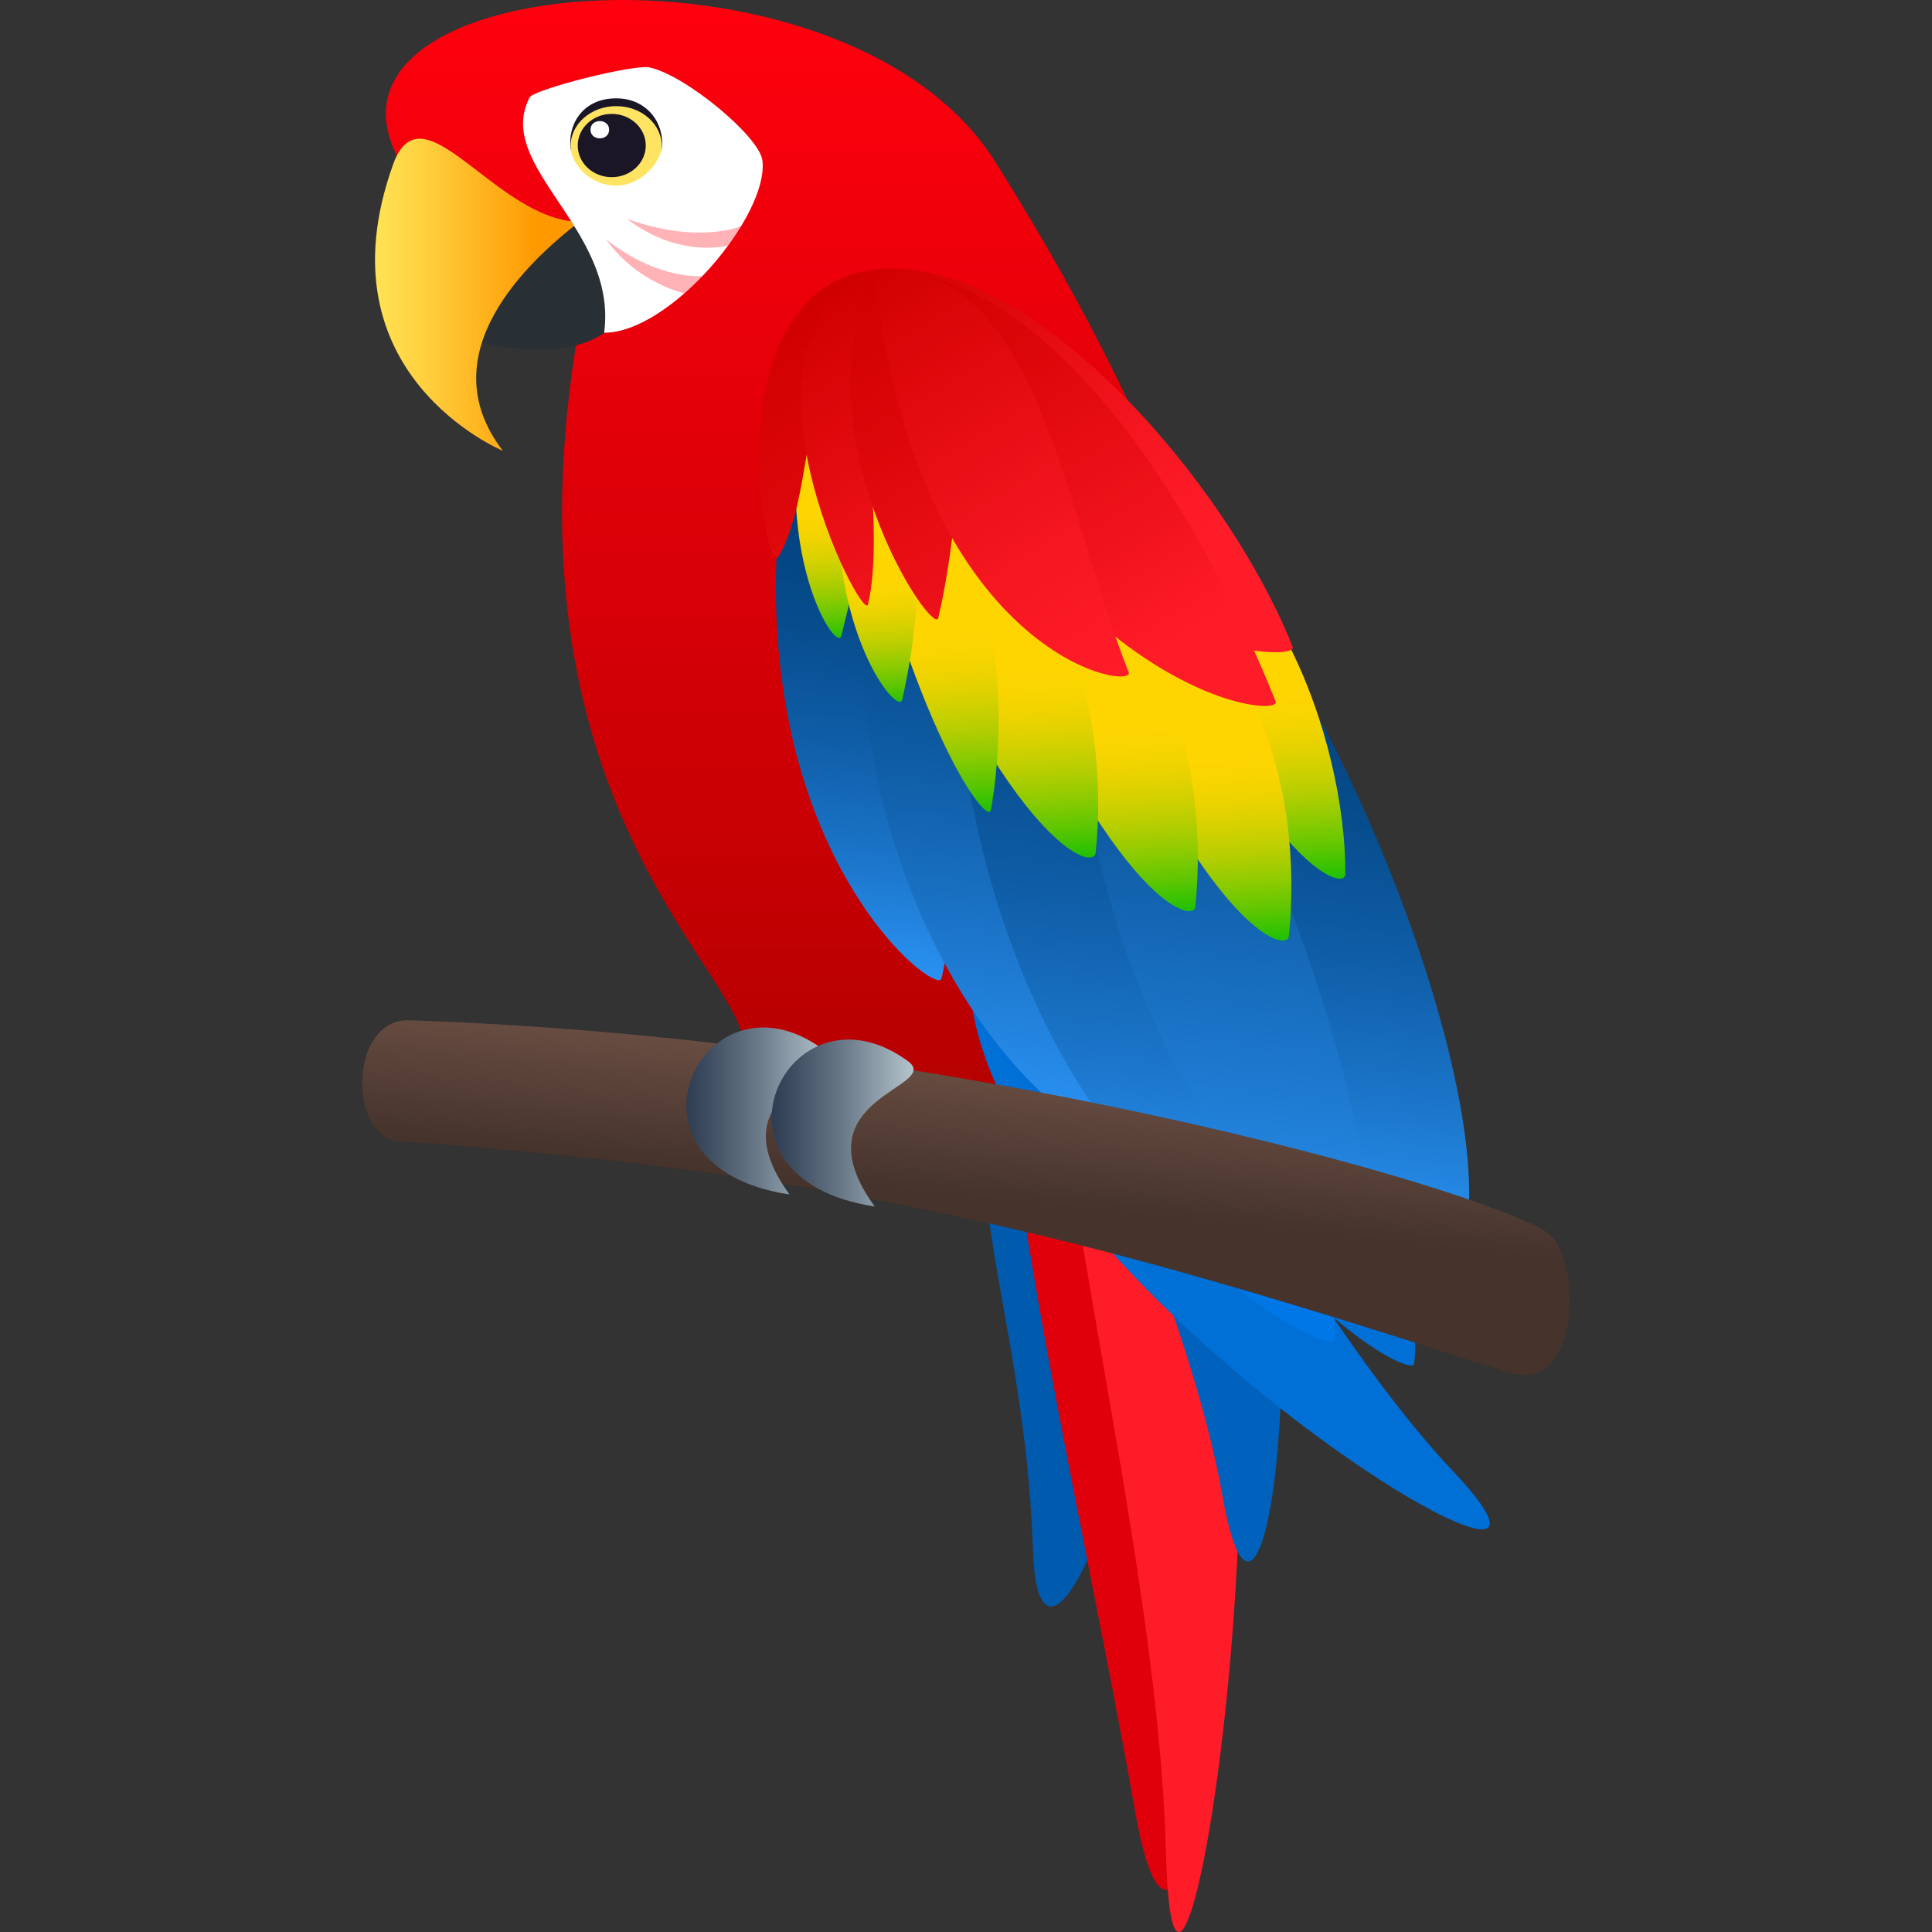
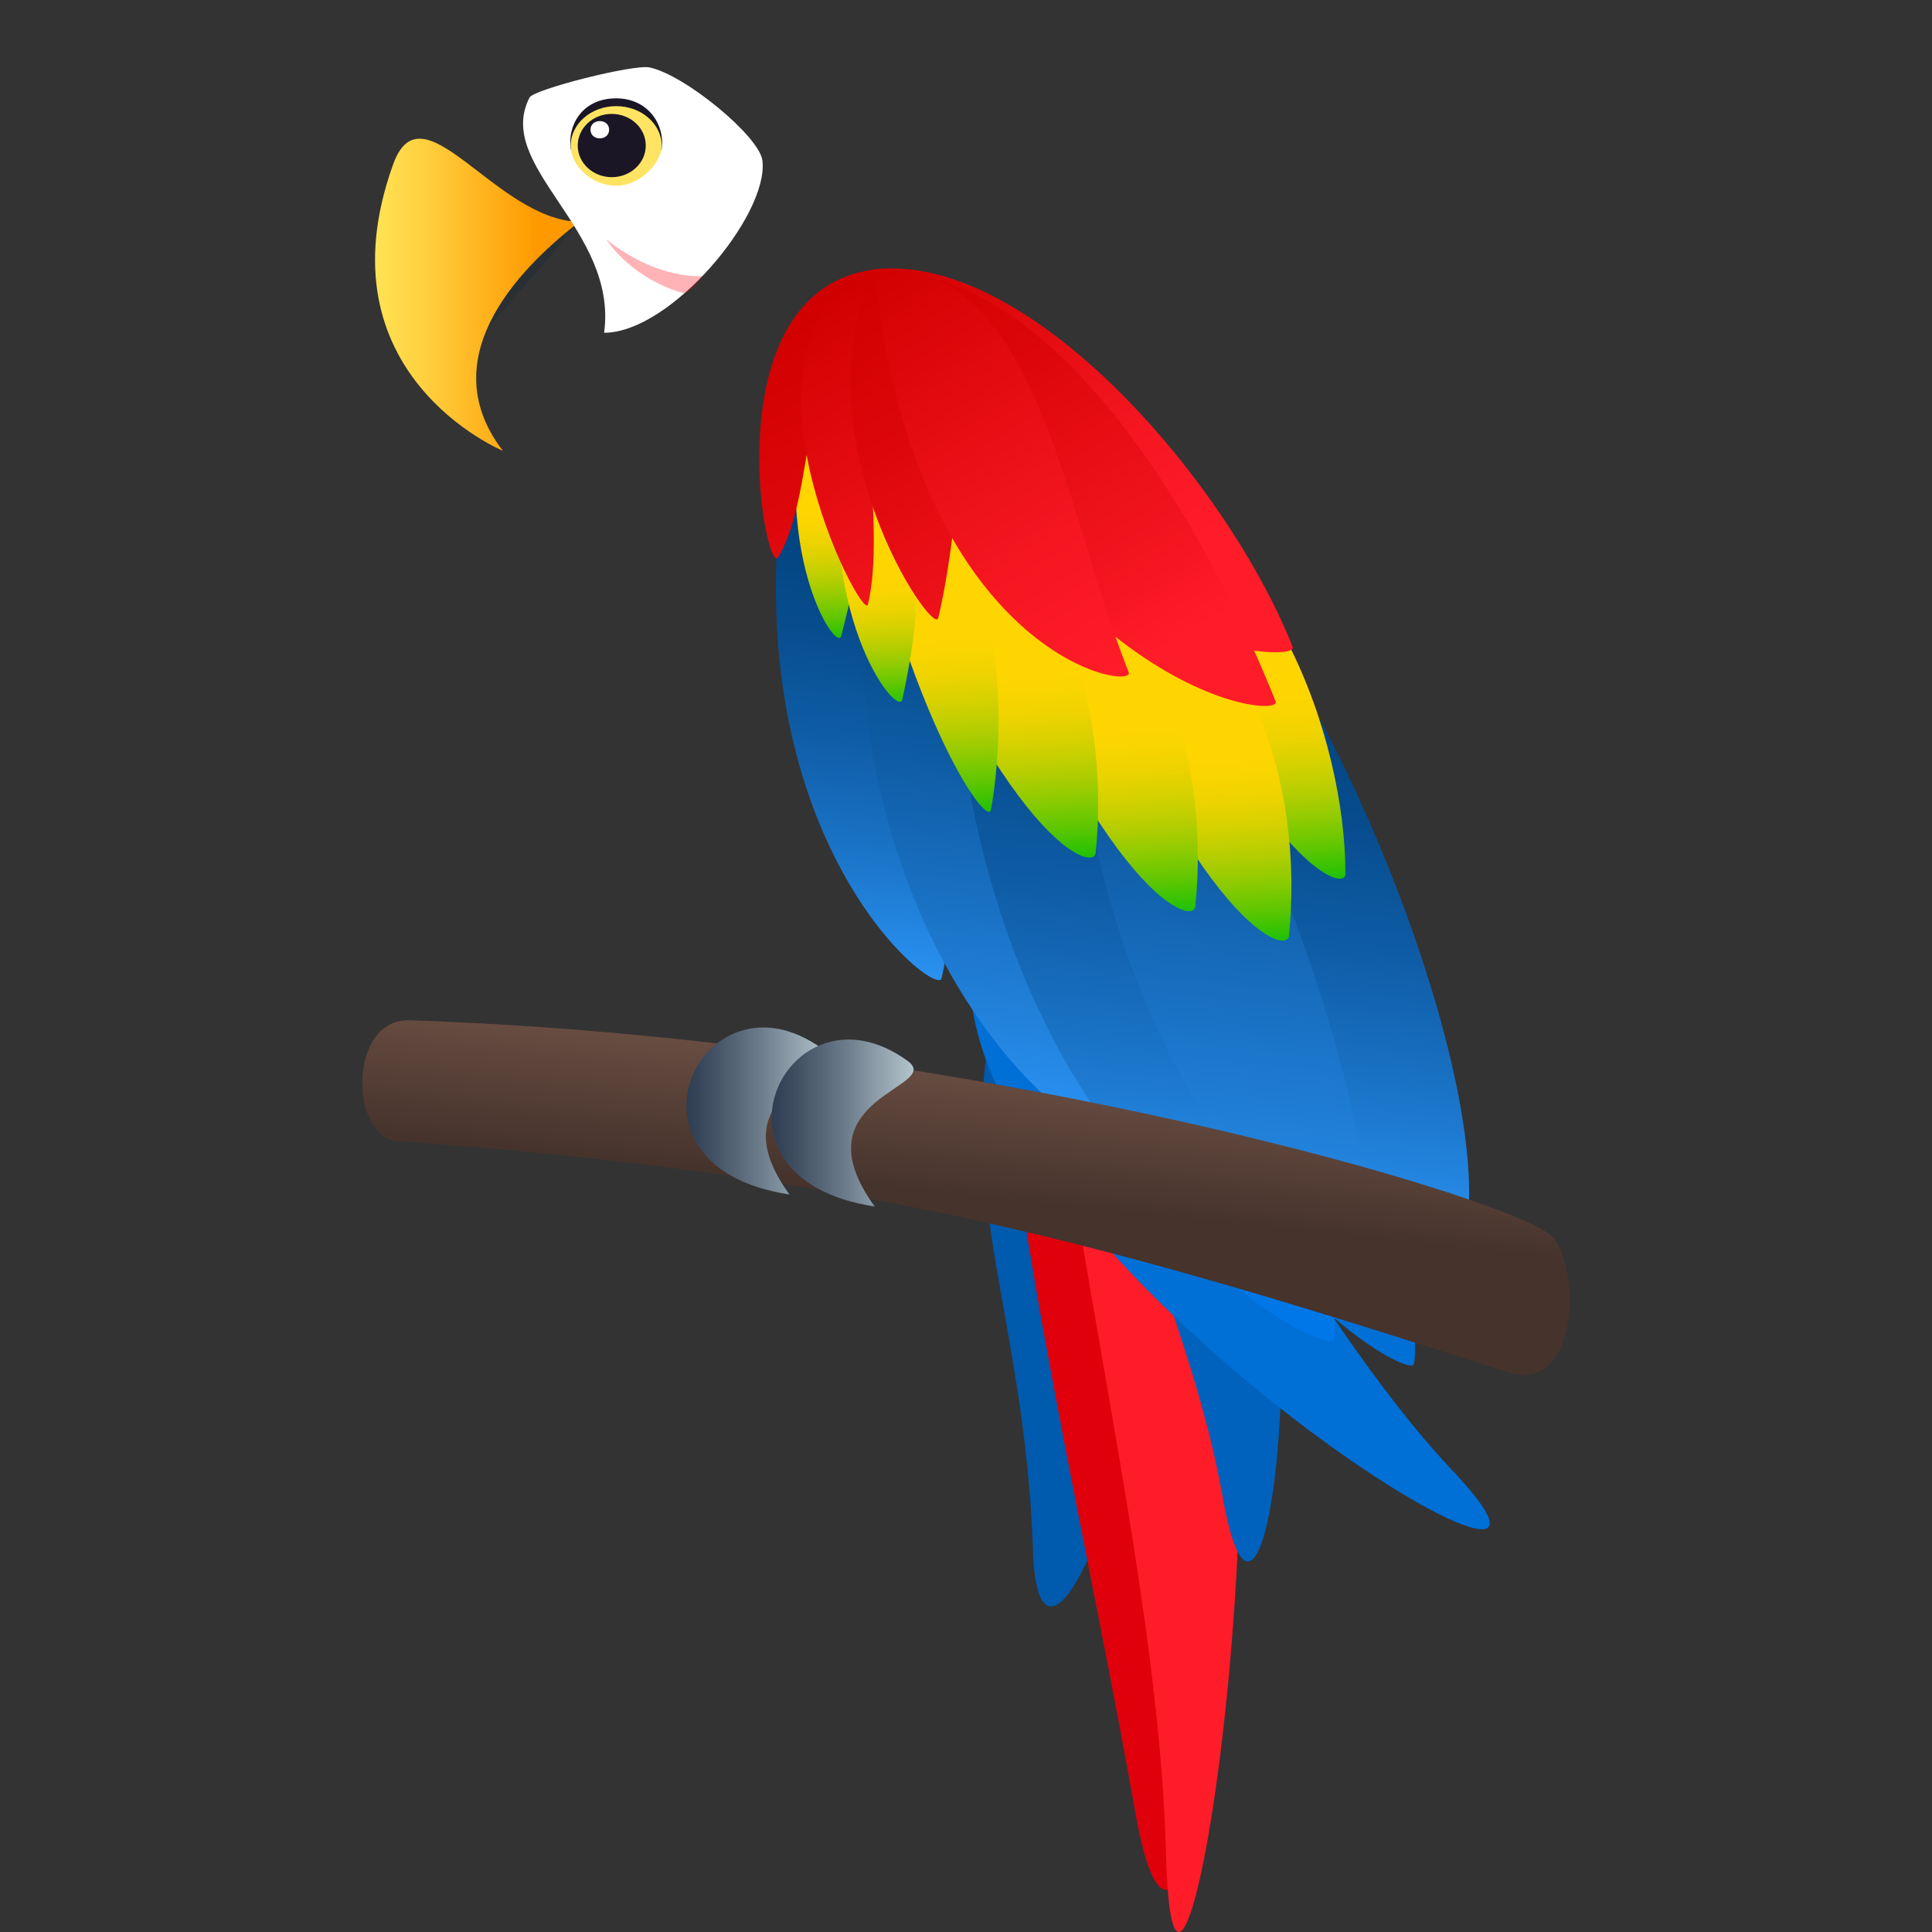
<svg xmlns="http://www.w3.org/2000/svg" xmlns:ns1="http://ns.adobe.com/AdobeSVGViewerExtensions/3.0/" version="1.1" id="Layer_1" x="0px" y="0px" width="64px" height="64px" viewBox="0 0 64 64" enable-background="new 0 0 64 64" xml:space="preserve">
  <rect x="0" y="0" width="64" height="64" fill="#333333" stroke="none" />
  <path fill="#005AAD" d="M33.576,31.459c-2.586,7.007,0.359,11.303,0.643,19.911C34.498,59.967,43.117,35.992,33.576,31.459z" />
  <path fill="#E0000C" d="M35.886,30.131c-5.743-3.409-0.644,16.455,1.714,29.861C39.84,72.753,43.916,34.894,35.886,30.131z" />
  <path fill="#FF1C29" d="M37.186,31.535c-5.488-3.373,1.116,16.983,1.438,29.83C38.945,74.194,44.863,36.254,37.186,31.535z" />
  <path fill="#0062BD" d="M35.264,24.758c-7.345-3.07,3.352,14.116,5.225,24.765C42.359,60.16,45.534,29.052,35.264,24.758z" />
  <linearGradient id="SVGID_1_" gradientUnits="userSpaceOnUse" x1="26.961" y1="36.607" x2="26.961" y2="4.882813e-004">
    <stop offset="0" style="stop-color:#B50000" />
    <stop offset="1" style="stop-color:#FF000E" />
    <ns1:midPointStop offset="0" style="stop-color:#B50000" />
    <ns1:midPointStop offset="0.5" style="stop-color:#B50000" />
    <ns1:midPointStop offset="1" style="stop-color:#FF000E" />
  </linearGradient>
-   <path fill="url(#SVGID_1_)" d="M19.186,10.807c-2.885,16.381,6.193,21.846,5.39,24.123c15.971,6.336,23.45-5.647,8.391-29.573  C27.912-2.675,8.661-0.984,13.578,5.86L19.186,10.807z" />
-   <path fill="#283036" d="M19.19,7.349c0,0-3.079,0.669-3.387,3.954C19.107,12.222,22.704,10.888,19.19,7.349z" />
+   <path fill="#283036" d="M19.19,7.349c0,0-3.079,0.669-3.387,3.954z" />
  <linearGradient id="SVGID_2_" gradientUnits="userSpaceOnUse" x1="12.423" y1="9.764" x2="19.19" y2="9.764">
    <stop offset="0" style="stop-color:#FFE354" />
    <stop offset="0.227" style="stop-color:#FFD140" />
    <stop offset="0.69" style="stop-color:#FFA40C" />
    <stop offset="0.794" style="stop-color:#FF9900" />
    <ns1:midPointStop offset="0" style="stop-color:#FFE354" />
    <ns1:midPointStop offset="0.546" style="stop-color:#FFE354" />
    <ns1:midPointStop offset="0.794" style="stop-color:#FF9900" />
  </linearGradient>
  <path fill="url(#SVGID_2_)" d="M19.19,7.349c-2.783-0.063-5.203-4.598-6.17-1.896c-2.494,6.951,3.638,9.48,3.638,9.48  C14.173,11.699,17.547,8.621,19.19,7.349z" />
  <path fill="#FFFFFF" d="M17.543,3.229c-1.188,2.288,2.93,4.354,2.47,7.794c2.195,0,5.453-3.882,5.244-5.7  c-0.091-0.8-2.563-2.841-3.738-3.089C20.984,2.121,17.681,2.962,17.543,3.229z" />
  <path fill="#1A1626" d="M20.412,3.258c-1.159,0-1.611,0.931-1.509,1.658c0.076,0.541,2.943,0.541,3.018,0  C22.027,4.128,21.468,3.258,20.412,3.258z" />
  <path fill="#FFE463" d="M20.412,3.516c-0.834,0-1.509,0.59-1.509,1.317c0,0.632,0.675,1.319,1.509,1.319  c0.833,0,1.508-0.803,1.508-1.319C21.92,4.105,21.245,3.516,20.412,3.516z" />
  <ellipse fill="#1A1626" cx="20.265" cy="4.821" rx="1.127" ry="1.048" />
  <path fill="#FFFFFF" d="M20.178,4.296c0,0.383-0.617,0.383-0.617,0C19.561,3.916,20.178,3.916,20.178,4.296z" />
  <path fill="#006FD6" d="M32.329,30.877c1.911-6.915,8.788,10.438,15.798,17.85C55.125,56.133,29.666,40.546,32.329,30.877z" />
  <path fill="#0077E6" d="M40.391,17.838c-2.5,18.811,7.301,26.448,7.517,25.791C49.403,39.064,42.322,20.227,40.391,17.838z" />
  <path fill="#0077E6" d="M31.016,20.991c1.854,18.887,13.135,24.082,13.195,23.393C44.627,39.597,33.439,22.872,31.016,20.991z" />
  <path fill="#006FD6" d="M35.29,20.93c0.544,18.973,11.442,24.936,11.55,24.252C47.584,40.435,37.578,22.978,35.29,20.93z" />
  <linearGradient id="SVGID_3_" gradientUnits="userSpaceOnUse" x1="604.713" y1="70.496" x2="604.713" y2="53.081" gradientTransform="matrix(-0.995 -0.1 -0.1 0.995 636.495 22.669)">
    <stop offset="0" style="stop-color:#2A93F5" />
    <stop offset="0.003" style="stop-color:#2A93F4" />
    <stop offset="0.23" style="stop-color:#1B75C9" />
    <stop offset="0.448" style="stop-color:#0F5DA7" />
    <stop offset="0.655" style="stop-color:#074D8E" />
    <stop offset="0.844" style="stop-color:#02437F" />
    <stop offset="1" style="stop-color:#003F7A" />
    <ns1:midPointStop offset="0" style="stop-color:#2A93F5" />
    <ns1:midPointStop offset="0.333" style="stop-color:#2A93F5" />
    <ns1:midPointStop offset="1" style="stop-color:#003F7A" />
  </linearGradient>
  <path fill="url(#SVGID_3_)" d="M26.157,14.47c-2.303,13.025,4.863,18.615,5.03,17.946C32.36,27.756,28.251,16.717,26.157,14.47z" />
  <linearGradient id="SVGID_4_" gradientUnits="userSpaceOnUse" x1="600.66" y1="74.74" x2="600.66" y2="54.334" gradientTransform="matrix(-0.995 -0.1 -0.1 0.995 636.495 22.669)">
    <stop offset="0" style="stop-color:#2A93F5" />
    <stop offset="0.184" style="stop-color:#2180D9" />
    <stop offset="0.56" style="stop-color:#0F5DA6" />
    <stop offset="0.843" style="stop-color:#044786" />
    <stop offset="1" style="stop-color:#003F7A" />
    <ns1:midPointStop offset="0" style="stop-color:#2A93F5" />
    <ns1:midPointStop offset="0.424" style="stop-color:#2A93F5" />
    <ns1:midPointStop offset="1" style="stop-color:#003F7A" />
  </linearGradient>
  <path fill="url(#SVGID_4_)" d="M28.695,15.984c-1.767,15.329,7.234,21.87,7.401,21.2C37.27,32.526,30.79,18.23,28.695,15.984z" />
  <linearGradient id="SVGID_5_" gradientUnits="userSpaceOnUse" x1="596.887" y1="77.77" x2="596.887" y2="53.787" gradientTransform="matrix(-0.995 -0.1 -0.1 0.995 636.495 22.669)">
    <stop offset="0" style="stop-color:#2A93F5" />
    <stop offset="0.003" style="stop-color:#2A93F4" />
    <stop offset="0.23" style="stop-color:#1B75C9" />
    <stop offset="0.448" style="stop-color:#0F5DA7" />
    <stop offset="0.655" style="stop-color:#074D8E" />
    <stop offset="0.844" style="stop-color:#02437F" />
    <stop offset="1" style="stop-color:#003F7A" />
    <ns1:midPointStop offset="0" style="stop-color:#2A93F5" />
    <ns1:midPointStop offset="0.333" style="stop-color:#2A93F5" />
    <ns1:midPointStop offset="1" style="stop-color:#003F7A" />
  </linearGradient>
  <path fill="url(#SVGID_5_)" d="M31.567,15.725c-1.181,18.942,8.753,25.622,8.921,24.949C41.661,36.018,33.66,17.974,31.567,15.725z" />
  <linearGradient id="SVGID_6_" gradientUnits="userSpaceOnUse" x1="588.067" y1="77.522" x2="588.067" y2="56.528" gradientTransform="matrix(-0.995 -0.1 -0.1 0.995 636.495 22.669)">
    <stop offset="0" style="stop-color:#2A93F5" />
    <stop offset="0.003" style="stop-color:#2A93F4" />
    <stop offset="0.23" style="stop-color:#1B75C9" />
    <stop offset="0.448" style="stop-color:#0F5DA7" />
    <stop offset="0.655" style="stop-color:#074D8E" />
    <stop offset="0.844" style="stop-color:#02437F" />
    <stop offset="1" style="stop-color:#003F7A" />
    <ns1:midPointStop offset="0" style="stop-color:#2A93F5" />
    <ns1:midPointStop offset="0.333" style="stop-color:#2A93F5" />
    <ns1:midPointStop offset="1" style="stop-color:#003F7A" />
  </linearGradient>
  <path fill="url(#SVGID_6_)" d="M40.851,19.416c-1.181,18.943,7.47,22.447,7.638,21.773C49.662,36.534,44.811,24.055,40.851,19.416z" />
  <linearGradient id="SVGID_7_" gradientUnits="userSpaceOnUse" x1="592.461" y1="78.752" x2="592.461" y2="54.502" gradientTransform="matrix(-0.995 -0.1 -0.1 0.995 636.495 22.669)">
    <stop offset="0" style="stop-color:#2A93F5" />
    <stop offset="0.184" style="stop-color:#2180D9" />
    <stop offset="0.56" style="stop-color:#0F5DA6" />
    <stop offset="0.843" style="stop-color:#044786" />
    <stop offset="1" style="stop-color:#003F7A" />
    <ns1:midPointStop offset="0" style="stop-color:#2A93F5" />
    <ns1:midPointStop offset="0.424" style="stop-color:#2A93F5" />
    <ns1:midPointStop offset="1" style="stop-color:#003F7A" />
  </linearGradient>
  <path fill="url(#SVGID_7_)" d="M35.528,16.843c-1.179,18.939,9.459,25.961,9.626,25.289C46.329,37.474,40.383,22.09,35.528,16.843z" />
  <linearGradient id="SVGID_8_" gradientUnits="userSpaceOnUse" x1="605.773" y1="59.539" x2="607.29" y2="50.25" gradientTransform="matrix(-0.995 -0.1 -0.1 0.995 636.495 22.669)">
    <stop offset="0" style="stop-color:#12BF02" />
    <stop offset="0.02" style="stop-color:#23C102" />
    <stop offset="0.09" style="stop-color:#5DC601" />
    <stop offset="0.161" style="stop-color:#8ECB01" />
    <stop offset="0.23" style="stop-color:#B7CE01" />
    <stop offset="0.297" style="stop-color:#D6D100" />
    <stop offset="0.362" style="stop-color:#EDD300" />
    <stop offset="0.424" style="stop-color:#FAD500" />
    <stop offset="0.479" style="stop-color:#FFD500" />
    <ns1:midPointStop offset="0" style="stop-color:#12BF02" />
    <ns1:midPointStop offset="0.317" style="stop-color:#12BF02" />
    <ns1:midPointStop offset="0.479" style="stop-color:#FFD500" />
  </linearGradient>
  <path fill="url(#SVGID_8_)" d="M27.019,11.75c-1.839,6.036,0.685,9.979,0.854,9.307C29.047,16.398,29.111,13.997,27.019,11.75z" />
  <linearGradient id="SVGID_9_" gradientUnits="userSpaceOnUse" x1="493.985" y1="25.434" x2="493.25" y2="11.713" gradientTransform="matrix(-0.993 0.115 0.115 0.993 528.811 -52.554)">
    <stop offset="0" style="stop-color:#12BF02" />
    <stop offset="0.02" style="stop-color:#23C102" />
    <stop offset="0.09" style="stop-color:#5DC601" />
    <stop offset="0.161" style="stop-color:#8ECB01" />
    <stop offset="0.23" style="stop-color:#B7CE01" />
    <stop offset="0.297" style="stop-color:#D6D100" />
    <stop offset="0.362" style="stop-color:#EDD300" />
    <stop offset="0.424" style="stop-color:#FAD500" />
    <stop offset="0.479" style="stop-color:#FFD500" />
    <ns1:midPointStop offset="0" style="stop-color:#12BF02" />
    <ns1:midPointStop offset="0.317" style="stop-color:#12BF02" />
    <ns1:midPointStop offset="0.479" style="stop-color:#FFD500" />
  </linearGradient>
  <path fill="url(#SVGID_9_)" d="M36.512,15.824c4.696,12.693,8.055,13.817,8.057,13.126C44.574,24.559,42.13,17.243,36.512,15.824z" />
  <linearGradient id="SVGID_10_" gradientUnits="userSpaceOnUse" x1="495.984" y1="27.26" x2="495.25" y2="13.544" gradientTransform="matrix(-0.993 0.115 0.115 0.993 528.811 -52.554)">
    <stop offset="0" style="stop-color:#12BF02" />
    <stop offset="0.02" style="stop-color:#23C102" />
    <stop offset="0.09" style="stop-color:#5DC601" />
    <stop offset="0.161" style="stop-color:#8ECB01" />
    <stop offset="0.23" style="stop-color:#B7CE01" />
    <stop offset="0.297" style="stop-color:#D6D100" />
    <stop offset="0.362" style="stop-color:#EDD300" />
    <stop offset="0.424" style="stop-color:#FAD500" />
    <stop offset="0.479" style="stop-color:#FFD500" />
    <ns1:midPointStop offset="0" style="stop-color:#12BF02" />
    <ns1:midPointStop offset="0.317" style="stop-color:#12BF02" />
    <ns1:midPointStop offset="0.479" style="stop-color:#FFD500" />
  </linearGradient>
  <path fill="url(#SVGID_10_)" d="M34.641,17.878c4.697,12.69,7.982,13.812,8.056,13.125C43.184,26.359,41.688,19.314,34.641,17.878z" />
  <linearGradient id="SVGID_11_" gradientUnits="userSpaceOnUse" x1="498.952" y1="25.937" x2="498.217" y2="12.22" gradientTransform="matrix(-0.993 0.115 0.115 0.993 528.811 -52.554)">
    <stop offset="0" style="stop-color:#12BF02" />
    <stop offset="0.02" style="stop-color:#23C102" />
    <stop offset="0.09" style="stop-color:#5DC601" />
    <stop offset="0.161" style="stop-color:#8ECB01" />
    <stop offset="0.23" style="stop-color:#B7CE01" />
    <stop offset="0.297" style="stop-color:#D6D100" />
    <stop offset="0.362" style="stop-color:#EDD300" />
    <stop offset="0.424" style="stop-color:#FAD500" />
    <stop offset="0.479" style="stop-color:#FFD500" />
    <ns1:midPointStop offset="0" style="stop-color:#12BF02" />
    <ns1:midPointStop offset="0.317" style="stop-color:#12BF02" />
    <ns1:midPointStop offset="0.479" style="stop-color:#FFD500" />
  </linearGradient>
  <path fill="url(#SVGID_11_)" d="M31.541,16.903c4.697,12.691,7.984,13.812,8.055,13.125C40.082,25.388,38.588,18.34,31.541,16.903z" />
  <linearGradient id="SVGID_12_" gradientUnits="userSpaceOnUse" x1="502.028" y1="23.794" x2="501.293" y2="10.075" gradientTransform="matrix(-0.993 0.115 0.115 0.993 528.811 -52.554)">
    <stop offset="0" style="stop-color:#12BF02" />
    <stop offset="0.02" style="stop-color:#23C102" />
    <stop offset="0.09" style="stop-color:#5DC601" />
    <stop offset="0.161" style="stop-color:#8ECB01" />
    <stop offset="0.23" style="stop-color:#B7CE01" />
    <stop offset="0.297" style="stop-color:#D6D100" />
    <stop offset="0.362" style="stop-color:#EDD300" />
    <stop offset="0.424" style="stop-color:#FAD500" />
    <stop offset="0.479" style="stop-color:#FFD500" />
    <ns1:midPointStop offset="0" style="stop-color:#12BF02" />
    <ns1:midPointStop offset="0.317" style="stop-color:#12BF02" />
    <ns1:midPointStop offset="0.479" style="stop-color:#FFD500" />
  </linearGradient>
  <path fill="url(#SVGID_12_)" d="M28.239,15.125c4.698,12.694,7.984,13.813,8.056,13.127C36.783,23.608,35.287,16.563,28.239,15.125z  " />
  <linearGradient id="SVGID_13_" gradientUnits="userSpaceOnUse" x1="503.554" y1="21.994" x2="502.851" y2="8.868" gradientTransform="matrix(-0.993 0.115 0.115 0.993 528.811 -52.554)">
    <stop offset="0" style="stop-color:#12BF02" />
    <stop offset="0.02" style="stop-color:#23C102" />
    <stop offset="0.09" style="stop-color:#5DC601" />
    <stop offset="0.161" style="stop-color:#8ECB01" />
    <stop offset="0.23" style="stop-color:#B7CE01" />
    <stop offset="0.297" style="stop-color:#D6D100" />
    <stop offset="0.362" style="stop-color:#EDD300" />
    <stop offset="0.424" style="stop-color:#FAD500" />
    <stop offset="0.479" style="stop-color:#FFD500" />
    <ns1:midPointStop offset="0" style="stop-color:#12BF02" />
    <ns1:midPointStop offset="0.317" style="stop-color:#12BF02" />
    <ns1:midPointStop offset="0.479" style="stop-color:#FFD500" />
  </linearGradient>
  <path fill="url(#SVGID_13_)" d="M28.052,14.012c1.794,9.432,4.657,13.488,4.776,12.808C33.746,21.58,32.135,14.768,28.052,14.012z" />
  <linearGradient id="SVGID_14_" gradientUnits="userSpaceOnUse" x1="555.229" y1="37.099" x2="555.721" y2="27.781" gradientTransform="matrix(-1 0.009 0.009 1 584.272 -18.532)">
    <stop offset="0" style="stop-color:#12BF02" />
    <stop offset="0.02" style="stop-color:#23C102" />
    <stop offset="0.09" style="stop-color:#5DC601" />
    <stop offset="0.161" style="stop-color:#8ECB01" />
    <stop offset="0.23" style="stop-color:#B7CE01" />
    <stop offset="0.297" style="stop-color:#D6D100" />
    <stop offset="0.362" style="stop-color:#EDD300" />
    <stop offset="0.424" style="stop-color:#FAD500" />
    <stop offset="0.479" style="stop-color:#FFD500" />
    <ns1:midPointStop offset="0" style="stop-color:#12BF02" />
    <ns1:midPointStop offset="0.317" style="stop-color:#12BF02" />
    <ns1:midPointStop offset="0.479" style="stop-color:#FFD500" />
  </linearGradient>
  <path fill="url(#SVGID_14_)" d="M28.033,14.011c-1.173,6.2,1.715,9.834,1.859,9.158C30.912,18.455,30.359,16.017,28.033,14.011z" />
  <linearGradient id="SVGID_15_" gradientUnits="userSpaceOnUse" x1="-5.385" y1="45.268" x2="4.287" y2="58.014" gradientTransform="matrix(0.995 0.105 -0.105 0.995 35.618 -33.695)">
    <stop offset="0" style="stop-color:#D10000" />
    <stop offset="0.307" style="stop-color:#DB0609" />
    <stop offset="0.819" style="stop-color:#F4151F" />
    <stop offset="1" style="stop-color:#FF1C29" />
    <ns1:midPointStop offset="0" style="stop-color:#D10000" />
    <ns1:midPointStop offset="0.594" style="stop-color:#D10000" />
    <ns1:midPointStop offset="1" style="stop-color:#FF1C29" />
  </linearGradient>
  <path fill="url(#SVGID_15_)" d="M28.951,8.928c-5.372,0.703-3.61,10.247-3.172,9.529C27.08,16.324,26.51,11.306,28.951,8.928z" />
  <linearGradient id="SVGID_16_" gradientUnits="userSpaceOnUse" x1="-4.706" y1="44.752" x2="4.967" y2="57.499" gradientTransform="matrix(0.995 0.105 -0.105 0.995 35.618 -33.695)">
    <stop offset="0" style="stop-color:#D10000" />
    <stop offset="0.141" style="stop-color:#D90507" />
    <stop offset="0.683" style="stop-color:#F51620" />
    <stop offset="1" style="stop-color:#FF1C29" />
    <ns1:midPointStop offset="0" style="stop-color:#D10000" />
    <ns1:midPointStop offset="0.412" style="stop-color:#D10000" />
    <ns1:midPointStop offset="1" style="stop-color:#FF1C29" />
  </linearGradient>
  <path fill="url(#SVGID_16_)" d="M28.951,8.928c-5.218,2.352-0.367,11.767-0.201,11.096C29.369,17.503,28.258,12.687,28.951,8.928z" />
  <linearGradient id="SVGID_17_" gradientUnits="userSpaceOnUse" x1="-3.58" y1="43.897" x2="6.091" y2="56.641" gradientTransform="matrix(0.995 0.105 -0.105 0.995 35.618 -33.695)">
    <stop offset="0" style="stop-color:#D10000" />
    <stop offset="0.307" style="stop-color:#DB0609" />
    <stop offset="0.819" style="stop-color:#F4151F" />
    <stop offset="1" style="stop-color:#FF1C29" />
    <ns1:midPointStop offset="0" style="stop-color:#D10000" />
    <ns1:midPointStop offset="0.594" style="stop-color:#D10000" />
    <ns1:midPointStop offset="1" style="stop-color:#FF1C29" />
  </linearGradient>
  <path fill="url(#SVGID_17_)" d="M28.951,8.928c-2.539,5.575,1.963,12.213,2.129,11.543C31.699,17.953,33.004,8.314,28.951,8.928z" />
  <linearGradient id="SVGID_18_" gradientUnits="userSpaceOnUse" x1="-0.248" y1="41.368" x2="9.417" y2="54.105" gradientTransform="matrix(0.995 0.105 -0.105 0.995 35.618 -33.695)">
    <stop offset="0" style="stop-color:#D10000" />
    <stop offset="0.12" style="stop-color:#D90507" />
    <stop offset="0.58" style="stop-color:#F51620" />
    <stop offset="0.849" style="stop-color:#FF1C29" />
    <ns1:midPointStop offset="0" style="stop-color:#D10000" />
    <ns1:midPointStop offset="0.412" style="stop-color:#D10000" />
    <ns1:midPointStop offset="0.849" style="stop-color:#FF1C29" />
  </linearGradient>
  <path fill="url(#SVGID_18_)" d="M28.951,8.928c4.697,12.691,14.127,13.144,13.87,12.501C40.642,15.947,34.082,8.314,28.951,8.928z" />
  <linearGradient id="SVGID_19_" gradientUnits="userSpaceOnUse" x1="-0.762" y1="41.758" x2="8.904" y2="54.496" gradientTransform="matrix(0.995 0.105 -0.105 0.995 35.618 -33.695)">
    <stop offset="0" style="stop-color:#D10000" />
    <stop offset="0.307" style="stop-color:#DB0609" />
    <stop offset="0.819" style="stop-color:#F4151F" />
    <stop offset="1" style="stop-color:#FF1C29" />
    <ns1:midPointStop offset="0" style="stop-color:#D10000" />
    <ns1:midPointStop offset="0.594" style="stop-color:#D10000" />
    <ns1:midPointStop offset="1" style="stop-color:#FF1C29" />
  </linearGradient>
  <path fill="url(#SVGID_19_)" d="M28.951,8.928c5.225,14.129,13.563,14.948,13.305,14.306C40.077,17.752,35.117,8.809,28.951,8.928z" />
  <linearGradient id="SVGID_20_" gradientUnits="userSpaceOnUse" x1="-2.268" y1="42.9" x2="7.401" y2="55.642" gradientTransform="matrix(0.995 0.105 -0.105 0.995 35.618 -33.695)">
    <stop offset="0" style="stop-color:#D10000" />
    <stop offset="0.141" style="stop-color:#D90507" />
    <stop offset="0.683" style="stop-color:#F51620" />
    <stop offset="1" style="stop-color:#FF1C29" />
    <ns1:midPointStop offset="0" style="stop-color:#D10000" />
    <ns1:midPointStop offset="0.412" style="stop-color:#D10000" />
    <ns1:midPointStop offset="1" style="stop-color:#FF1C29" />
  </linearGradient>
  <path fill="url(#SVGID_20_)" d="M28.951,8.928c1.367,12.895,8.692,13.982,8.438,13.341C35.208,16.787,34.341,8.531,28.951,8.928z" />
  <linearGradient id="SVGID_21_" gradientUnits="userSpaceOnUse" x1="31.987" y1="39.64" x2="32.437" y2="35.376">
    <stop offset="0" style="stop-color:#45332C" />
    <stop offset="1" style="stop-color:#694D42" />
    <ns1:midPointStop offset="0" style="stop-color:#45332C" />
    <ns1:midPointStop offset="0.518" style="stop-color:#45332C" />
    <ns1:midPointStop offset="1" style="stop-color:#694D42" />
  </linearGradient>
  <path fill="url(#SVGID_21_)" d="M13.569,33.798c-2.034-0.068-2.018,3.891-0.374,4.007c15.582,1.105,23.752,3.461,36.773,7.66  c2.248,0.725,2.45-3.25,1.48-4.469C50.479,39.771,32.521,34.436,13.569,33.798z" />
  <linearGradient id="SVGID_22_" gradientUnits="userSpaceOnUse" x1="22.739" y1="36.803" x2="27.438" y2="36.803">
    <stop offset="0" style="stop-color:#2E3D52" />
    <stop offset="0.176" style="stop-color:#404F62" />
    <stop offset="0.53" style="stop-color:#6E7D8C" />
    <stop offset="1" style="stop-color:#B3C4CC" />
    <ns1:midPointStop offset="0" style="stop-color:#2E3D52" />
    <ns1:midPointStop offset="0.551" style="stop-color:#2E3D52" />
    <ns1:midPointStop offset="1" style="stop-color:#B3C4CC" />
  </linearGradient>
  <path fill="url(#SVGID_22_)" d="M27.233,34.738c-3.973-2.863-7.216,3.902-1.081,4.831C23.518,35.928,28.479,35.635,27.233,34.738z" />
  <linearGradient id="SVGID_23_" gradientUnits="userSpaceOnUse" x1="25.562" y1="37.201" x2="30.263" y2="37.201">
    <stop offset="0" style="stop-color:#2E3D52" />
    <stop offset="0.176" style="stop-color:#404F62" />
    <stop offset="0.53" style="stop-color:#6E7D8C" />
    <stop offset="1" style="stop-color:#B3C4CC" />
    <ns1:midPointStop offset="0" style="stop-color:#2E3D52" />
    <ns1:midPointStop offset="0.551" style="stop-color:#2E3D52" />
    <ns1:midPointStop offset="1" style="stop-color:#B3C4CC" />
  </linearGradient>
  <path fill="url(#SVGID_23_)" d="M30.06,35.139c-3.973-2.866-7.22,3.897-1.085,4.828C26.341,36.326,31.303,36.032,30.06,35.139z" />
-   <path opacity="0.3" fill="#FF000E" d="M24.548,7.494c0,0-1.423,0.608-3.781-0.245c1.739,1.333,3.351,0.886,3.351,0.886  C24.446,7.889,24.548,7.494,24.548,7.494z" />
  <path opacity="0.3" fill="#FF000E" d="M23.268,9.145c0,0-1.469,0.149-3.192-1.22c1.02,1.452,2.596,1.79,2.596,1.79  C23.046,9.537,23.268,9.145,23.268,9.145z" />
</svg>